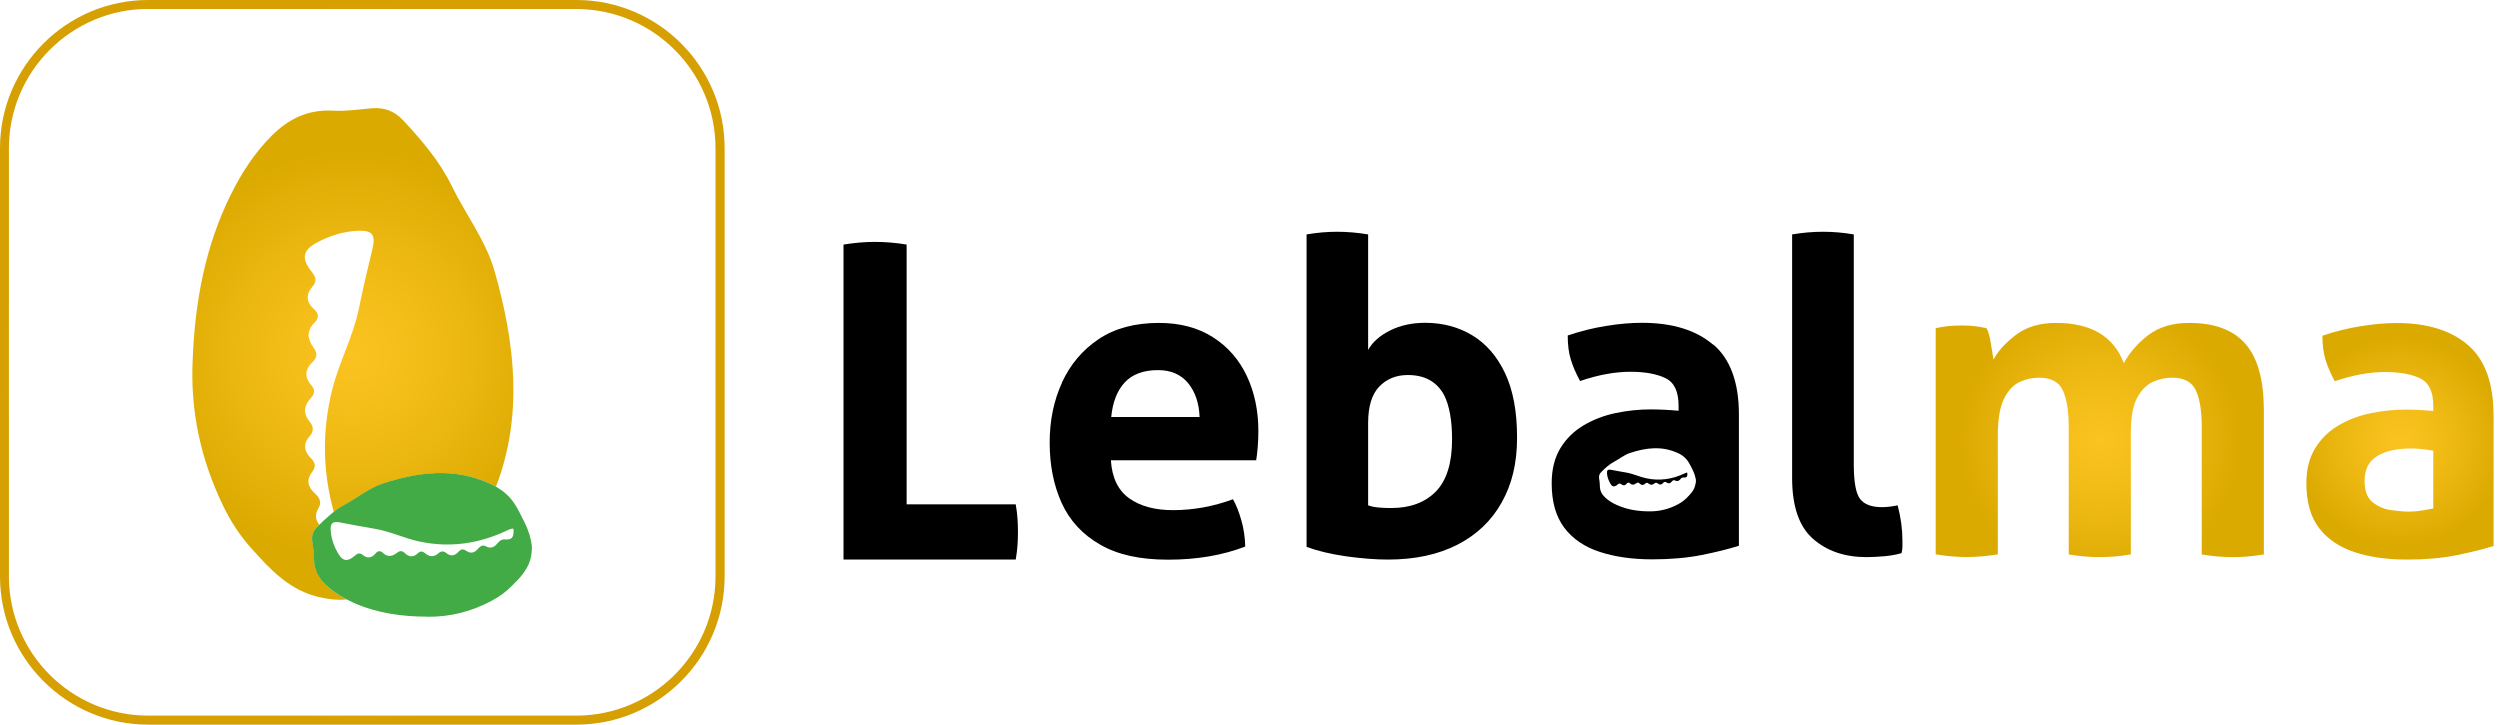
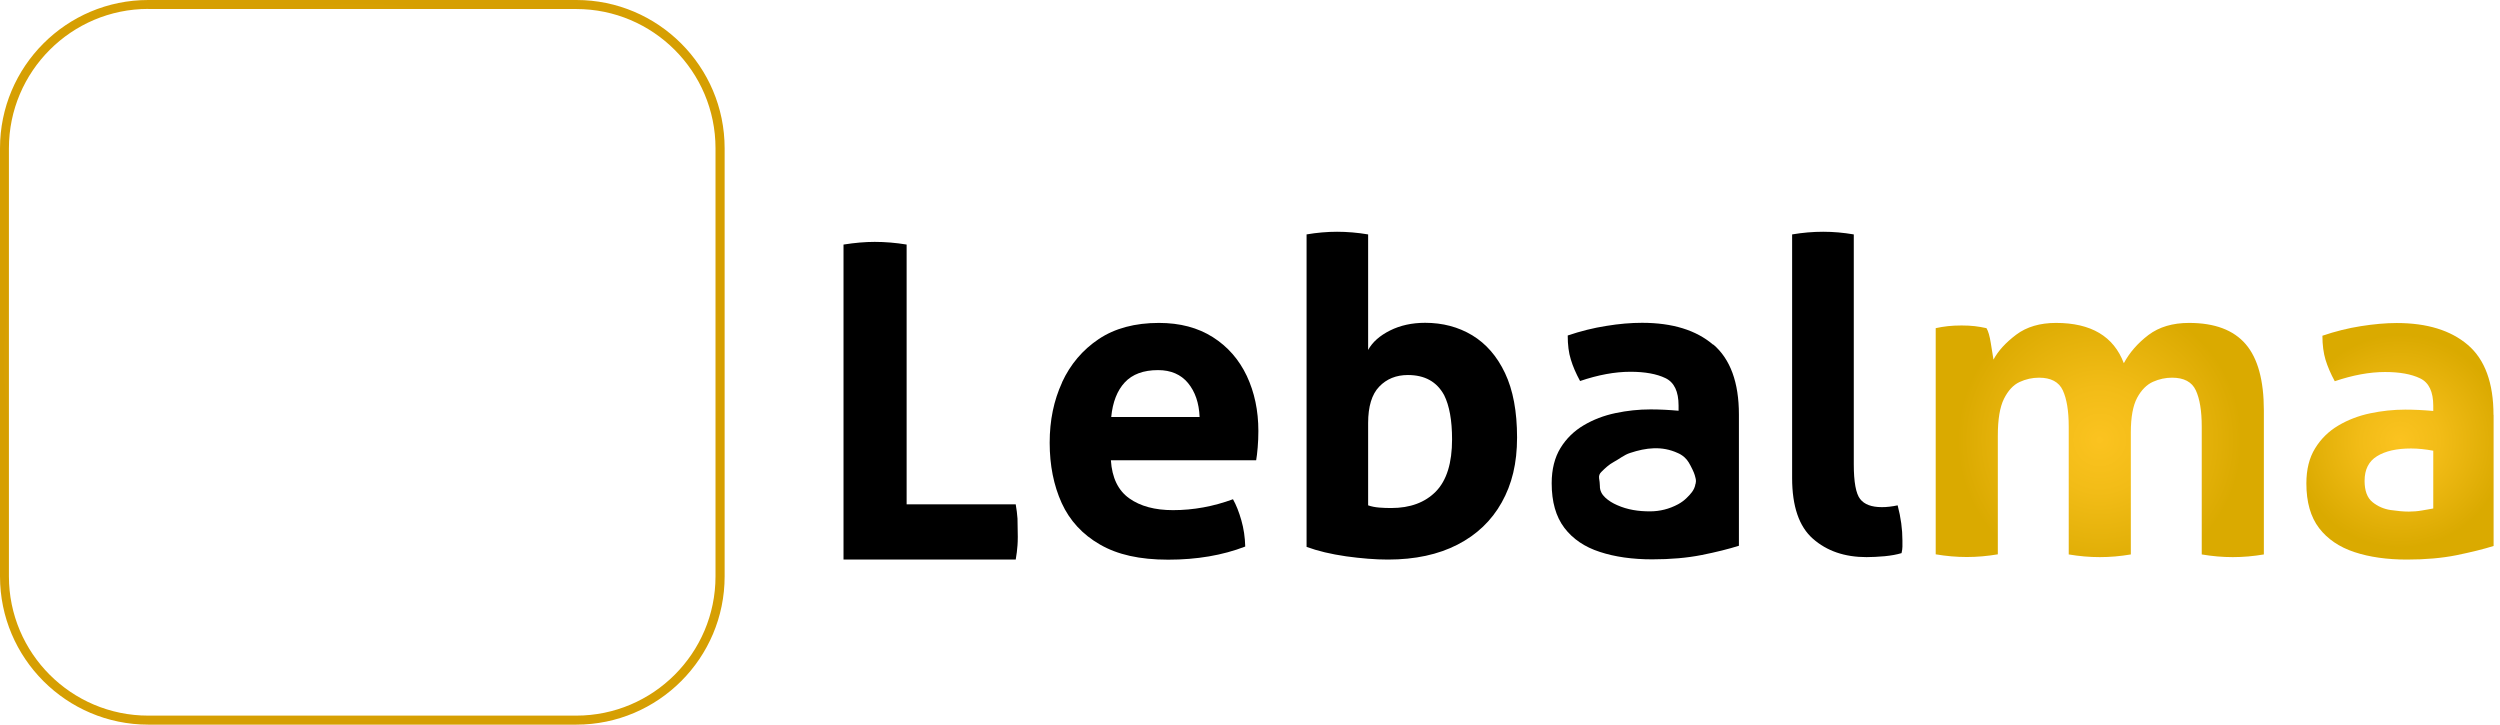
<svg xmlns="http://www.w3.org/2000/svg" width="138" height="40" viewBox="0 0 138 40" fill="none">
  <g clip-path="url(#clip0_634_488)">
-     <path d="M46.568 13.499C47.183 13.401 47.754 13.352 48.283 13.352C48.86 13.352 49.45 13.401 50.046 13.499V27.84H56.068C56.117 28.117 56.148 28.375 56.166 28.627C56.184 28.879 56.191 29.112 56.191 29.34C56.191 29.598 56.184 29.849 56.166 30.101C56.148 30.353 56.117 30.611 56.068 30.888H46.562V13.499H46.568Z" fill="black" />
+     <path d="M46.568 13.499C47.183 13.401 47.754 13.352 48.283 13.352C48.86 13.352 49.45 13.401 50.046 13.499V27.84H56.068C56.117 28.117 56.148 28.375 56.166 28.627C56.191 29.598 56.184 29.849 56.166 30.101C56.148 30.353 56.117 30.611 56.068 30.888H46.562V13.499H46.568Z" fill="black" />
    <path d="M58.624 21.106C59.084 20.111 59.76 19.312 60.651 18.716C61.542 18.12 62.654 17.825 63.975 17.825C65.137 17.825 66.126 18.089 66.949 18.611C67.773 19.134 68.393 19.846 68.823 20.75C69.247 21.653 69.462 22.667 69.462 23.791C69.462 24.098 69.45 24.399 69.425 24.694C69.401 24.995 69.37 25.229 69.34 25.407H61.321C61.383 26.372 61.72 27.072 62.335 27.509C62.949 27.945 63.754 28.16 64.75 28.16C65.874 28.16 66.98 27.957 68.061 27.558C68.24 27.877 68.393 28.264 68.522 28.719C68.651 29.167 68.725 29.653 68.737 30.169C67.484 30.654 66.064 30.894 64.485 30.894C62.906 30.894 61.684 30.617 60.719 30.058C59.754 29.505 59.048 28.737 58.605 27.767C58.163 26.79 57.942 25.684 57.942 24.442C57.942 23.201 58.169 22.108 58.63 21.106H58.624ZM65.579 21.143C65.186 20.67 64.633 20.43 63.926 20.43C63.121 20.43 62.507 20.657 62.089 21.106C61.671 21.555 61.419 22.194 61.34 23.017H66.218C66.187 22.243 65.972 21.622 65.579 21.143Z" fill="black" />
    <path d="M72.117 12.94C72.694 12.842 73.26 12.793 73.806 12.793C74.353 12.793 74.943 12.842 75.521 12.94V19.318C75.76 18.882 76.166 18.525 76.731 18.243C77.296 17.96 77.942 17.819 78.667 17.819C79.631 17.819 80.498 18.046 81.266 18.507C82.028 18.968 82.636 19.662 83.078 20.596C83.521 21.53 83.742 22.716 83.742 24.148C83.742 25.579 83.459 26.728 82.894 27.736C82.329 28.744 81.518 29.518 80.455 30.064C79.392 30.611 78.114 30.888 76.615 30.888C75.92 30.888 75.152 30.826 74.31 30.71C73.462 30.587 72.737 30.415 72.123 30.187V12.94H72.117ZM76.135 28.018C76.35 28.037 76.571 28.043 76.799 28.043C77.843 28.043 78.667 27.736 79.263 27.128C79.859 26.513 80.154 25.555 80.154 24.252C80.154 23.207 80.006 22.39 79.717 21.813C79.312 21.069 78.648 20.701 77.714 20.701C77.069 20.701 76.541 20.916 76.135 21.34C75.724 21.763 75.521 22.439 75.521 23.355V27.895C75.711 27.963 75.92 28 76.135 28.018Z" fill="black" />
-     <path d="M93.057 26.101C93.026 26.114 92.995 26.126 92.965 26.144C92.295 26.458 91.601 26.556 90.876 26.402C90.495 26.323 90.144 26.144 89.757 26.083C89.487 26.04 89.217 25.985 88.946 25.936C88.75 25.899 88.694 25.954 88.707 26.132C88.719 26.335 88.793 26.525 88.897 26.703C89.001 26.882 89.118 26.894 89.284 26.753C89.352 26.691 89.407 26.667 89.493 26.728C89.604 26.82 89.714 26.802 89.8 26.691C89.856 26.624 89.917 26.624 89.972 26.679C90.089 26.79 90.206 26.765 90.316 26.679C90.384 26.624 90.445 26.624 90.507 26.691C90.605 26.79 90.716 26.796 90.82 26.691C90.882 26.63 90.937 26.642 90.999 26.691C91.103 26.777 91.207 26.783 91.318 26.691C91.379 26.636 91.441 26.63 91.515 26.691C91.619 26.777 91.724 26.759 91.809 26.654C91.865 26.593 91.92 26.581 91.988 26.63C92.105 26.71 92.203 26.685 92.283 26.581C92.338 26.513 92.399 26.482 92.473 26.525C92.608 26.599 92.694 26.525 92.774 26.433C92.823 26.372 92.873 26.353 92.946 26.36C93.088 26.372 93.149 26.31 93.143 26.169C93.143 26.077 93.137 26.071 93.045 26.108L93.057 26.101Z" fill="black" />
    <path d="M94.568 19.029C93.628 18.224 92.32 17.819 90.642 17.819C90.028 17.819 89.37 17.874 88.664 17.991C87.957 18.101 87.244 18.28 86.538 18.519C86.538 19.035 86.593 19.478 86.71 19.846C86.82 20.215 86.992 20.614 87.22 21.032C88.215 20.694 89.143 20.522 89.997 20.522C90.802 20.522 91.447 20.639 91.932 20.872C92.418 21.106 92.657 21.61 92.657 22.384V22.673C92.111 22.624 91.594 22.599 91.109 22.599C90.464 22.599 89.819 22.667 89.18 22.802C88.535 22.937 87.945 23.164 87.416 23.478C86.888 23.791 86.458 24.209 86.138 24.731C85.819 25.253 85.653 25.905 85.653 26.673C85.653 27.705 85.886 28.522 86.353 29.137C86.82 29.751 87.472 30.194 88.307 30.464C89.143 30.74 90.108 30.876 91.207 30.876C92.221 30.876 93.131 30.796 93.936 30.636C94.74 30.476 95.422 30.304 95.988 30.126V22.882C95.988 21.112 95.515 19.822 94.575 19.017L94.568 19.029ZM93.591 26.703C93.542 27.066 93.284 27.306 93.106 27.484C92.971 27.619 92.811 27.736 92.633 27.834C92.141 28.098 91.625 28.227 91.072 28.227C90.445 28.227 89.843 28.141 89.266 27.883C89.026 27.779 88.799 27.644 88.608 27.465C88.424 27.293 88.307 27.084 88.313 26.82C88.313 26.679 88.289 26.538 88.27 26.402C88.252 26.267 88.289 26.151 88.393 26.052C88.602 25.843 88.817 25.641 89.081 25.499C89.382 25.34 89.653 25.106 89.985 25.002C90.857 24.713 91.736 24.602 92.614 25.008C92.701 25.044 92.848 25.118 92.995 25.253C93.18 25.425 93.266 25.598 93.419 25.905C93.555 26.181 93.573 26.316 93.597 26.402C93.628 26.525 93.616 26.624 93.597 26.71L93.591 26.703Z" fill="black" />
    <path d="M98.925 12.94C99.502 12.842 100.074 12.793 100.639 12.793C101.204 12.793 101.751 12.842 102.329 12.94V25.622C102.329 26.605 102.445 27.244 102.679 27.545C102.912 27.846 103.312 27.994 103.877 27.994C104.006 27.994 104.147 27.988 104.301 27.969C104.455 27.951 104.602 27.926 104.75 27.895C104.928 28.571 105.014 29.217 105.014 29.831V30.181C105.014 30.286 104.995 30.402 104.965 30.532C104.707 30.611 104.399 30.667 104.037 30.703C103.674 30.734 103.343 30.753 103.035 30.753C101.825 30.753 100.842 30.415 100.074 29.739C99.306 29.063 98.925 27.945 98.925 26.384V12.952V12.94Z" fill="black" />
    <path d="M106.851 18.114C107.078 18.064 107.3 18.028 107.527 18.003C107.754 17.979 108 17.966 108.277 17.966C108.553 17.966 108.793 17.979 109.002 18.003C109.21 18.028 109.426 18.064 109.653 18.114C109.751 18.273 109.831 18.55 109.892 18.937C109.954 19.324 110.003 19.631 110.04 19.852C110.298 19.367 110.716 18.912 111.293 18.476C111.871 18.04 112.608 17.825 113.493 17.825C115.429 17.825 116.676 18.568 117.235 20.049C117.555 19.453 118.009 18.937 118.599 18.488C119.189 18.046 119.932 17.825 120.836 17.825C122.255 17.825 123.293 18.218 123.963 18.998C124.633 19.779 124.965 21.002 124.965 22.66V30.605C124.387 30.703 123.816 30.753 123.25 30.753C122.685 30.753 122.114 30.703 121.536 30.605V23.552C121.536 22.679 121.426 22.015 121.21 21.548C120.995 21.081 120.553 20.848 119.896 20.848C119.539 20.848 119.189 20.922 118.845 21.075C118.501 21.229 118.206 21.524 117.972 21.954C117.739 22.39 117.622 23.023 117.622 23.865V30.605C117.045 30.703 116.473 30.753 115.908 30.753C115.343 30.753 114.771 30.703 114.194 30.605V23.552C114.194 22.679 114.083 22.015 113.868 21.548C113.653 21.081 113.21 20.848 112.553 20.848C112.184 20.848 111.822 20.928 111.478 21.088C111.134 21.247 110.845 21.561 110.618 22.015C110.39 22.476 110.28 23.152 110.28 24.055V30.599C109.702 30.697 109.131 30.747 108.565 30.747C108 30.747 107.429 30.697 106.851 30.599V18.108V18.114Z" fill="url(#paint0_radial_634_488)" />
    <path d="M137.647 22.894V30.138C137.081 30.316 136.399 30.482 135.594 30.648C134.79 30.808 133.88 30.888 132.866 30.888C131.773 30.888 130.802 30.753 129.966 30.476C129.131 30.2 128.479 29.757 128.012 29.149C127.545 28.535 127.312 27.717 127.312 26.685C127.312 25.911 127.472 25.266 127.797 24.744C128.117 24.221 128.547 23.803 129.075 23.49C129.604 23.177 130.194 22.949 130.839 22.814C131.484 22.679 132.129 22.611 132.768 22.611C133.253 22.611 133.763 22.636 134.316 22.685V22.396C134.316 21.622 134.077 21.118 133.591 20.885C133.106 20.651 132.467 20.535 131.656 20.535C130.802 20.535 129.874 20.707 128.879 21.044C128.651 20.627 128.485 20.233 128.369 19.859C128.258 19.49 128.197 19.048 128.197 18.532C128.903 18.292 129.616 18.114 130.323 18.003C131.029 17.892 131.693 17.831 132.301 17.831C133.979 17.831 135.287 18.237 136.227 19.041C137.167 19.846 137.641 21.137 137.641 22.906L137.647 22.894ZM131.214 25.18C130.753 25.462 130.525 25.917 130.525 26.544C130.525 27.091 130.673 27.484 130.962 27.717C131.25 27.951 131.588 28.098 131.963 28.154C132.344 28.209 132.676 28.24 132.965 28.24C133.204 28.24 133.45 28.221 133.69 28.178C133.929 28.135 134.138 28.105 134.316 28.068V24.879C133.88 24.799 133.469 24.756 133.088 24.756C132.301 24.756 131.674 24.897 131.214 25.18Z" fill="url(#paint1_radial_634_488)" />
    <path d="M31.816 40H8.184C3.674 40 0 36.332 0 31.816V8.184C0 3.668 3.668 0 8.184 0H31.816C36.326 0 40 3.668 40 8.184V31.816C40 36.326 36.332 40 31.816 40ZM8.184 0.492C3.945 0.492 0.492 3.945 0.492 8.184V31.816C0.492 36.055 3.939 39.502 8.178 39.502H31.809C36.049 39.502 39.496 36.055 39.496 31.816V8.184C39.496 3.945 36.049 0.498 31.809 0.498H8.184V0.492Z" fill="url(#paint2_radial_634_488)" />
-     <path d="M18.009 32.307C17.585 31.914 17.333 31.441 17.34 30.839C17.34 30.519 17.284 30.2 17.241 29.88C17.198 29.567 17.29 29.309 17.512 29.088C17.548 29.051 17.585 29.014 17.628 28.971C17.432 28.719 17.352 28.418 17.585 28.037C17.77 27.742 17.647 27.472 17.389 27.244C16.989 26.888 16.891 26.482 17.241 26.034C17.45 25.763 17.407 25.536 17.174 25.303C16.787 24.928 16.713 24.504 17.088 24.086C17.34 23.803 17.309 23.539 17.1 23.287C16.725 22.833 16.768 22.402 17.143 21.991C17.364 21.751 17.419 21.53 17.186 21.266C16.799 20.823 16.829 20.381 17.247 19.988C17.518 19.73 17.53 19.496 17.321 19.207C16.971 18.728 16.891 18.261 17.376 17.794C17.604 17.573 17.61 17.309 17.346 17.081C16.909 16.694 16.86 16.264 17.247 15.822C17.53 15.502 17.413 15.263 17.186 14.974C16.633 14.28 16.713 13.819 17.45 13.413C18.181 13.014 18.974 12.762 19.809 12.737C20.535 12.713 20.744 12.946 20.559 13.733C20.301 14.82 20.037 15.908 19.816 17.008C19.502 18.568 18.722 19.975 18.335 21.518C17.763 23.828 17.819 26.071 18.427 28.27C18.63 28.111 18.851 27.963 19.078 27.84C19.767 27.472 20.381 26.949 21.124 26.703C23.109 26.052 25.106 25.794 27.097 26.722C27.171 26.759 27.269 26.802 27.379 26.863C28.879 22.956 28.442 18.962 27.299 14.962C26.814 13.266 25.708 11.846 24.94 10.273C24.276 8.909 23.299 7.767 22.273 6.661C21.794 6.138 21.223 5.917 20.516 5.978C19.803 6.04 19.078 6.151 18.366 6.108C17.014 6.034 15.939 6.556 15.017 7.472C14.065 8.418 13.339 9.536 12.743 10.74C11.318 13.61 10.759 16.688 10.636 19.859C10.501 22.679 11.072 25.327 12.301 27.889C12.756 28.842 13.315 29.665 13.972 30.378C14.826 31.312 15.994 32.682 17.843 33.008C18.212 33.075 18.624 33.143 19.128 33.088C18.722 32.879 18.341 32.627 17.997 32.307H18.009Z" fill="url(#paint3_radial_634_488)" />
-     <path d="M23.607 34.04C22.187 34.04 20.811 33.849 19.502 33.266C18.956 33.02 18.445 32.719 18.003 32.307C17.579 31.914 17.327 31.441 17.333 30.839C17.333 30.519 17.278 30.2 17.235 29.88C17.192 29.567 17.284 29.309 17.505 29.088C17.979 28.614 18.47 28.154 19.066 27.834C19.754 27.465 20.369 26.943 21.112 26.697C23.097 26.046 25.094 25.788 27.084 26.716C27.275 26.808 27.607 26.962 27.957 27.281C28.375 27.668 28.571 28.061 28.922 28.768C29.235 29.395 29.278 29.708 29.321 29.899C29.389 30.175 29.358 30.402 29.333 30.599C29.223 31.429 28.627 31.969 28.227 32.369C27.92 32.676 27.564 32.94 27.146 33.161C26.028 33.757 24.854 34.058 23.595 34.046L23.607 34.04ZM28.356 29.364C28.35 29.155 28.338 29.149 28.141 29.217C28.068 29.241 28 29.278 27.932 29.309C26.415 30.015 24.836 30.243 23.183 29.899C22.316 29.72 21.518 29.315 20.639 29.18C20.025 29.081 19.41 28.959 18.796 28.842C18.353 28.756 18.23 28.879 18.255 29.284C18.286 29.751 18.445 30.181 18.685 30.581C18.925 30.98 19.189 31.017 19.564 30.691C19.717 30.556 19.846 30.488 20.031 30.636C20.283 30.845 20.528 30.802 20.731 30.55C20.854 30.396 21.002 30.39 21.131 30.513C21.401 30.771 21.659 30.716 21.917 30.513C22.077 30.39 22.206 30.39 22.353 30.538C22.581 30.759 22.826 30.771 23.066 30.538C23.207 30.402 23.33 30.427 23.472 30.544C23.711 30.747 23.951 30.759 24.197 30.544C24.332 30.421 24.479 30.396 24.639 30.532C24.879 30.728 25.112 30.679 25.315 30.452C25.438 30.316 25.567 30.286 25.72 30.396C25.979 30.581 26.2 30.519 26.39 30.286C26.513 30.138 26.66 30.064 26.826 30.157C27.134 30.329 27.33 30.157 27.502 29.948C27.613 29.813 27.73 29.757 27.895 29.776C28.221 29.806 28.356 29.671 28.344 29.346L28.356 29.364Z" fill="#42AB46" />
  </g>
  <defs>
    <radialGradient id="paint0_radial_634_488" cx="0" cy="0" r="1" gradientUnits="userSpaceOnUse" gradientTransform="translate(115.908 24.283) scale(7.865 7.865)">
      <stop stop-color="#FBC320" />
      <stop offset="0.37" stop-color="#F2BC17" />
      <stop offset="0.95" stop-color="#DCAB02" />
      <stop offset="1" stop-color="#DAAA00" />
    </radialGradient>
    <radialGradient id="paint1_radial_634_488" cx="0" cy="0" r="1" gradientUnits="userSpaceOnUse" gradientTransform="translate(132.479 24.356) scale(5.892 5.892)">
      <stop stop-color="#FBC320" />
      <stop offset="0.37" stop-color="#F2BC17" />
      <stop offset="0.95" stop-color="#DCAB02" />
      <stop offset="1" stop-color="#DAAA00" />
    </radialGradient>
    <radialGradient id="paint2_radial_634_488" cx="0" cy="0" r="1" gradientUnits="userSpaceOnUse" gradientTransform="translate(20 20) scale(20)">
      <stop stop-color="#FBC320" />
      <stop offset="0.34" stop-color="#F2BA19" />
      <stop offset="0.88" stop-color="#DCA507" />
      <stop offset="1" stop-color="#D69F02" />
    </radialGradient>
    <radialGradient id="paint3_radial_634_488" cx="0" cy="0" r="1" gradientUnits="userSpaceOnUse" gradientTransform="translate(19.484 19.533) scale(11.459)">
      <stop stop-color="#FBC320" />
      <stop offset="0.37" stop-color="#F2BC17" />
      <stop offset="0.95" stop-color="#DCAB02" />
      <stop offset="1" stop-color="#DAAA00" />
    </radialGradient>
    <clipPath id="clip0_634_488">
      <rect width="137.647" height="40" fill="white" />
    </clipPath>
  </defs>
</svg>